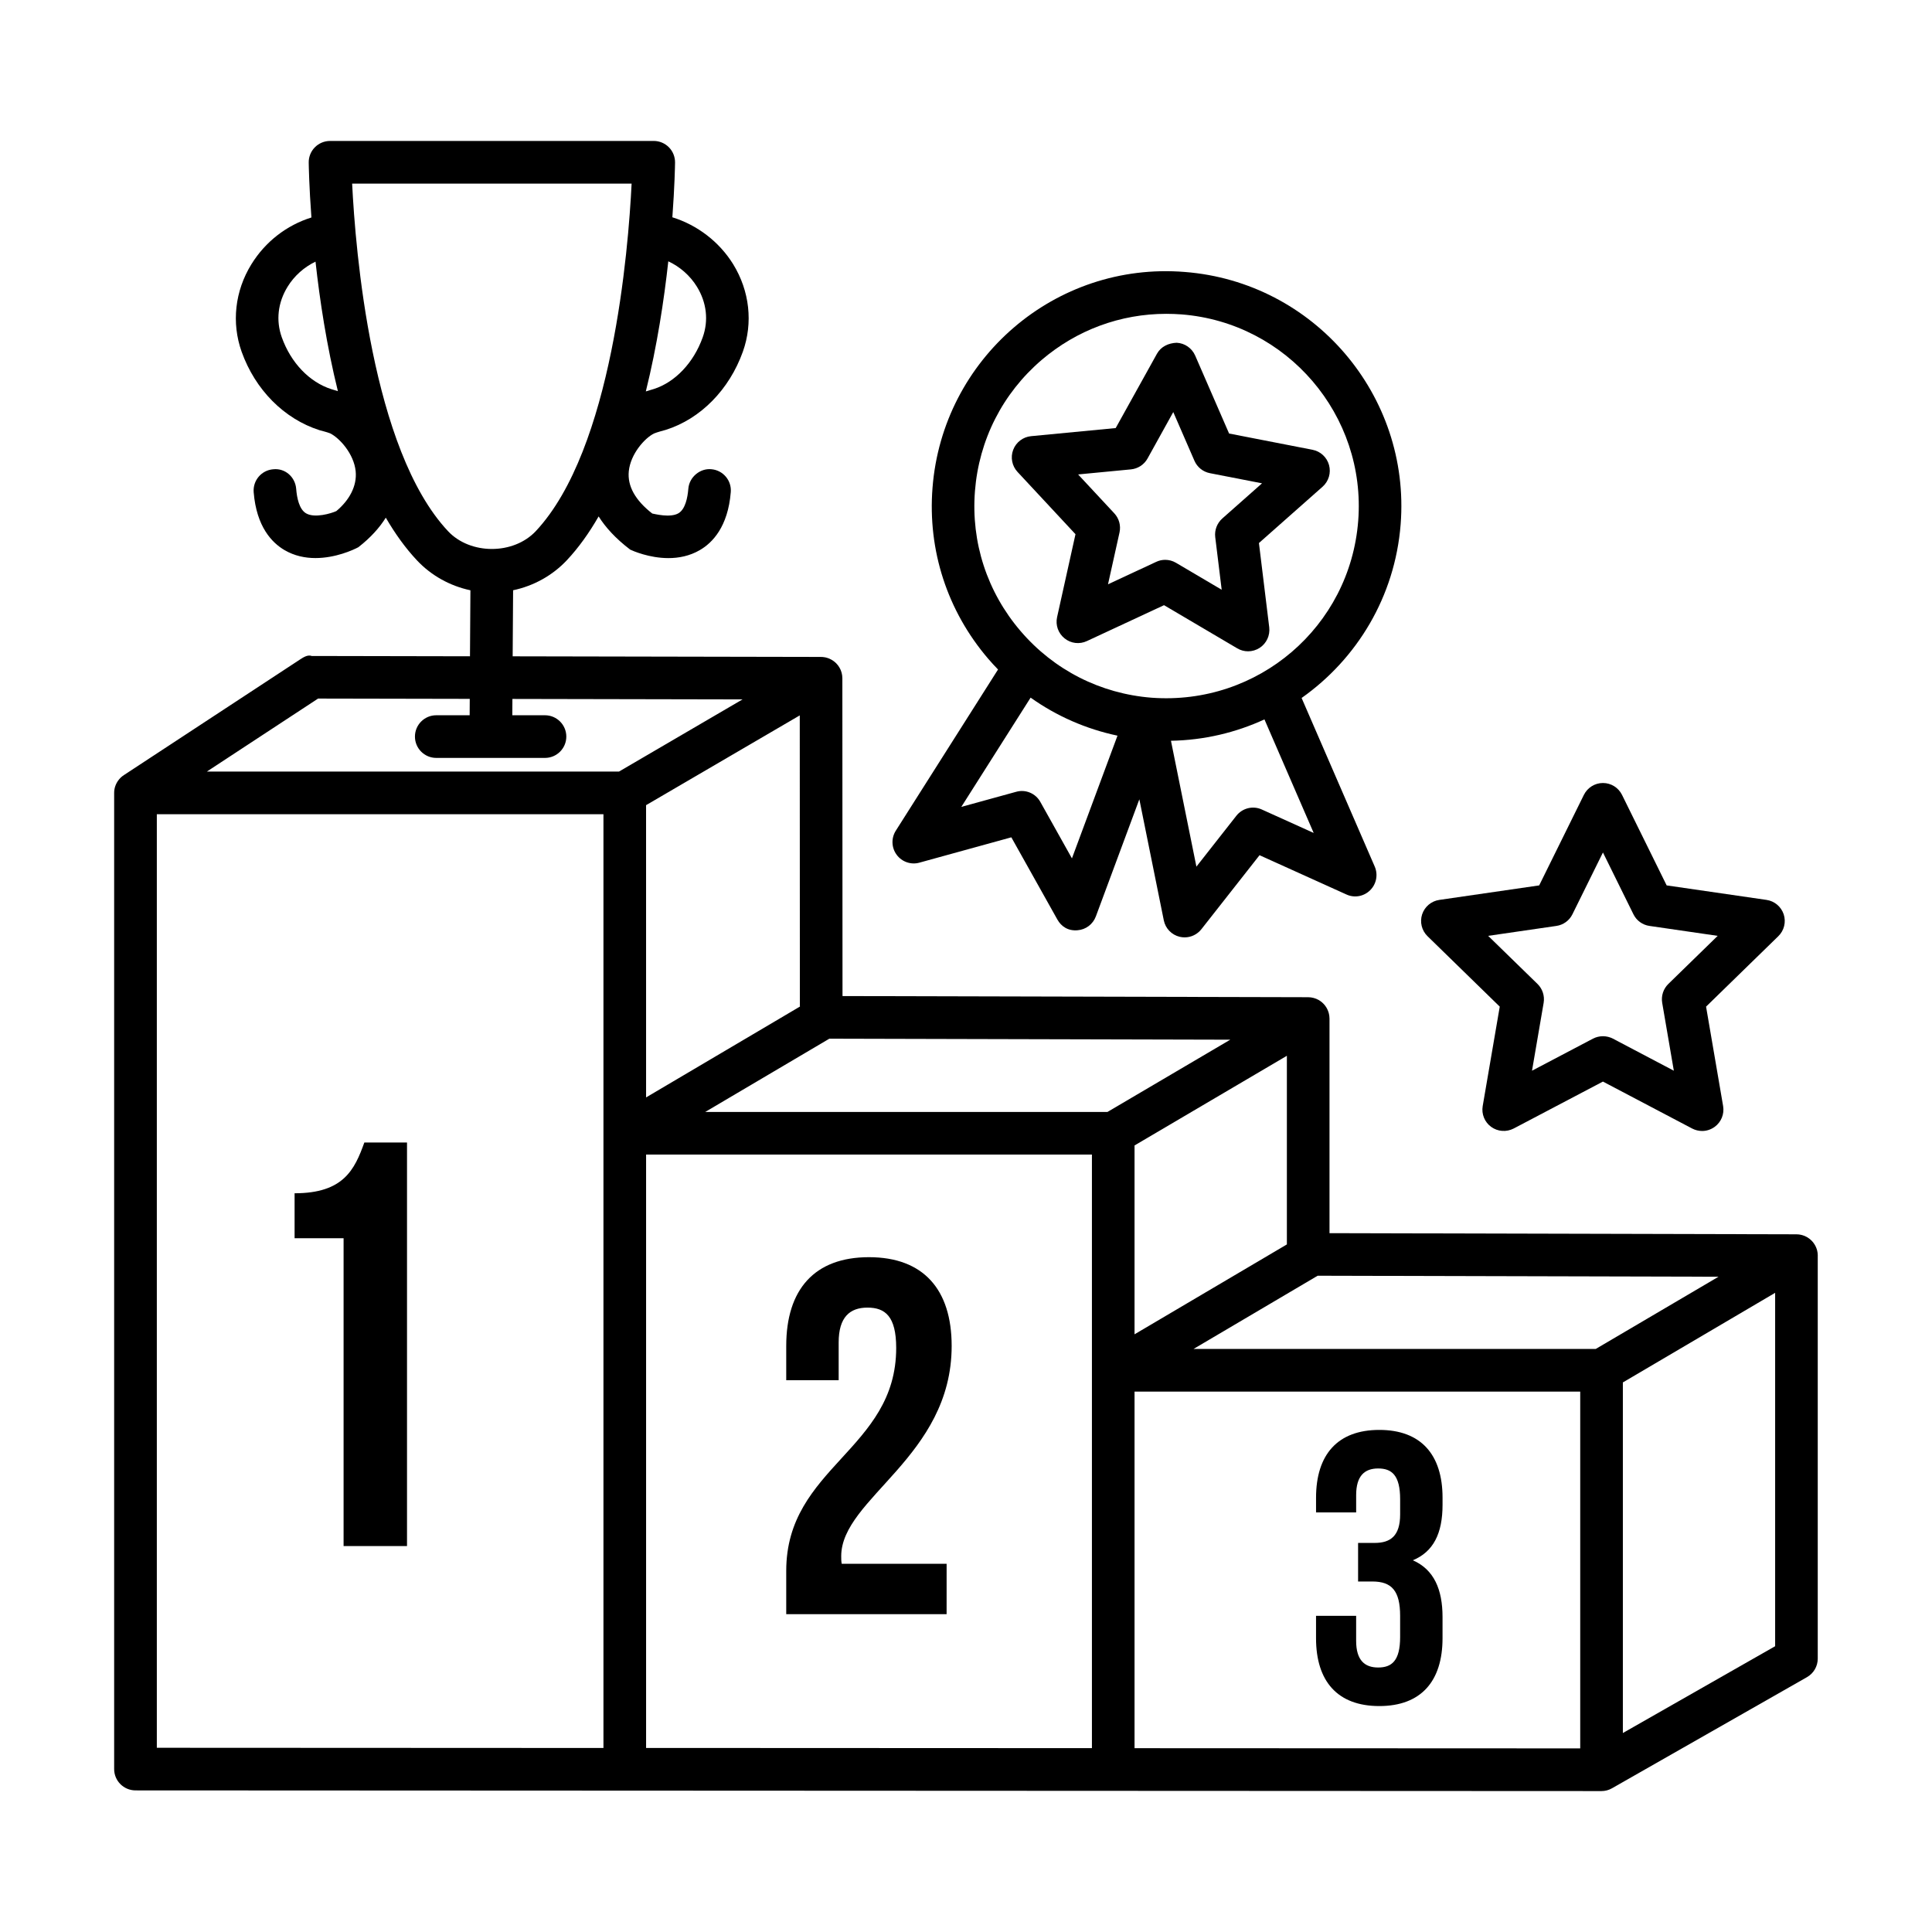
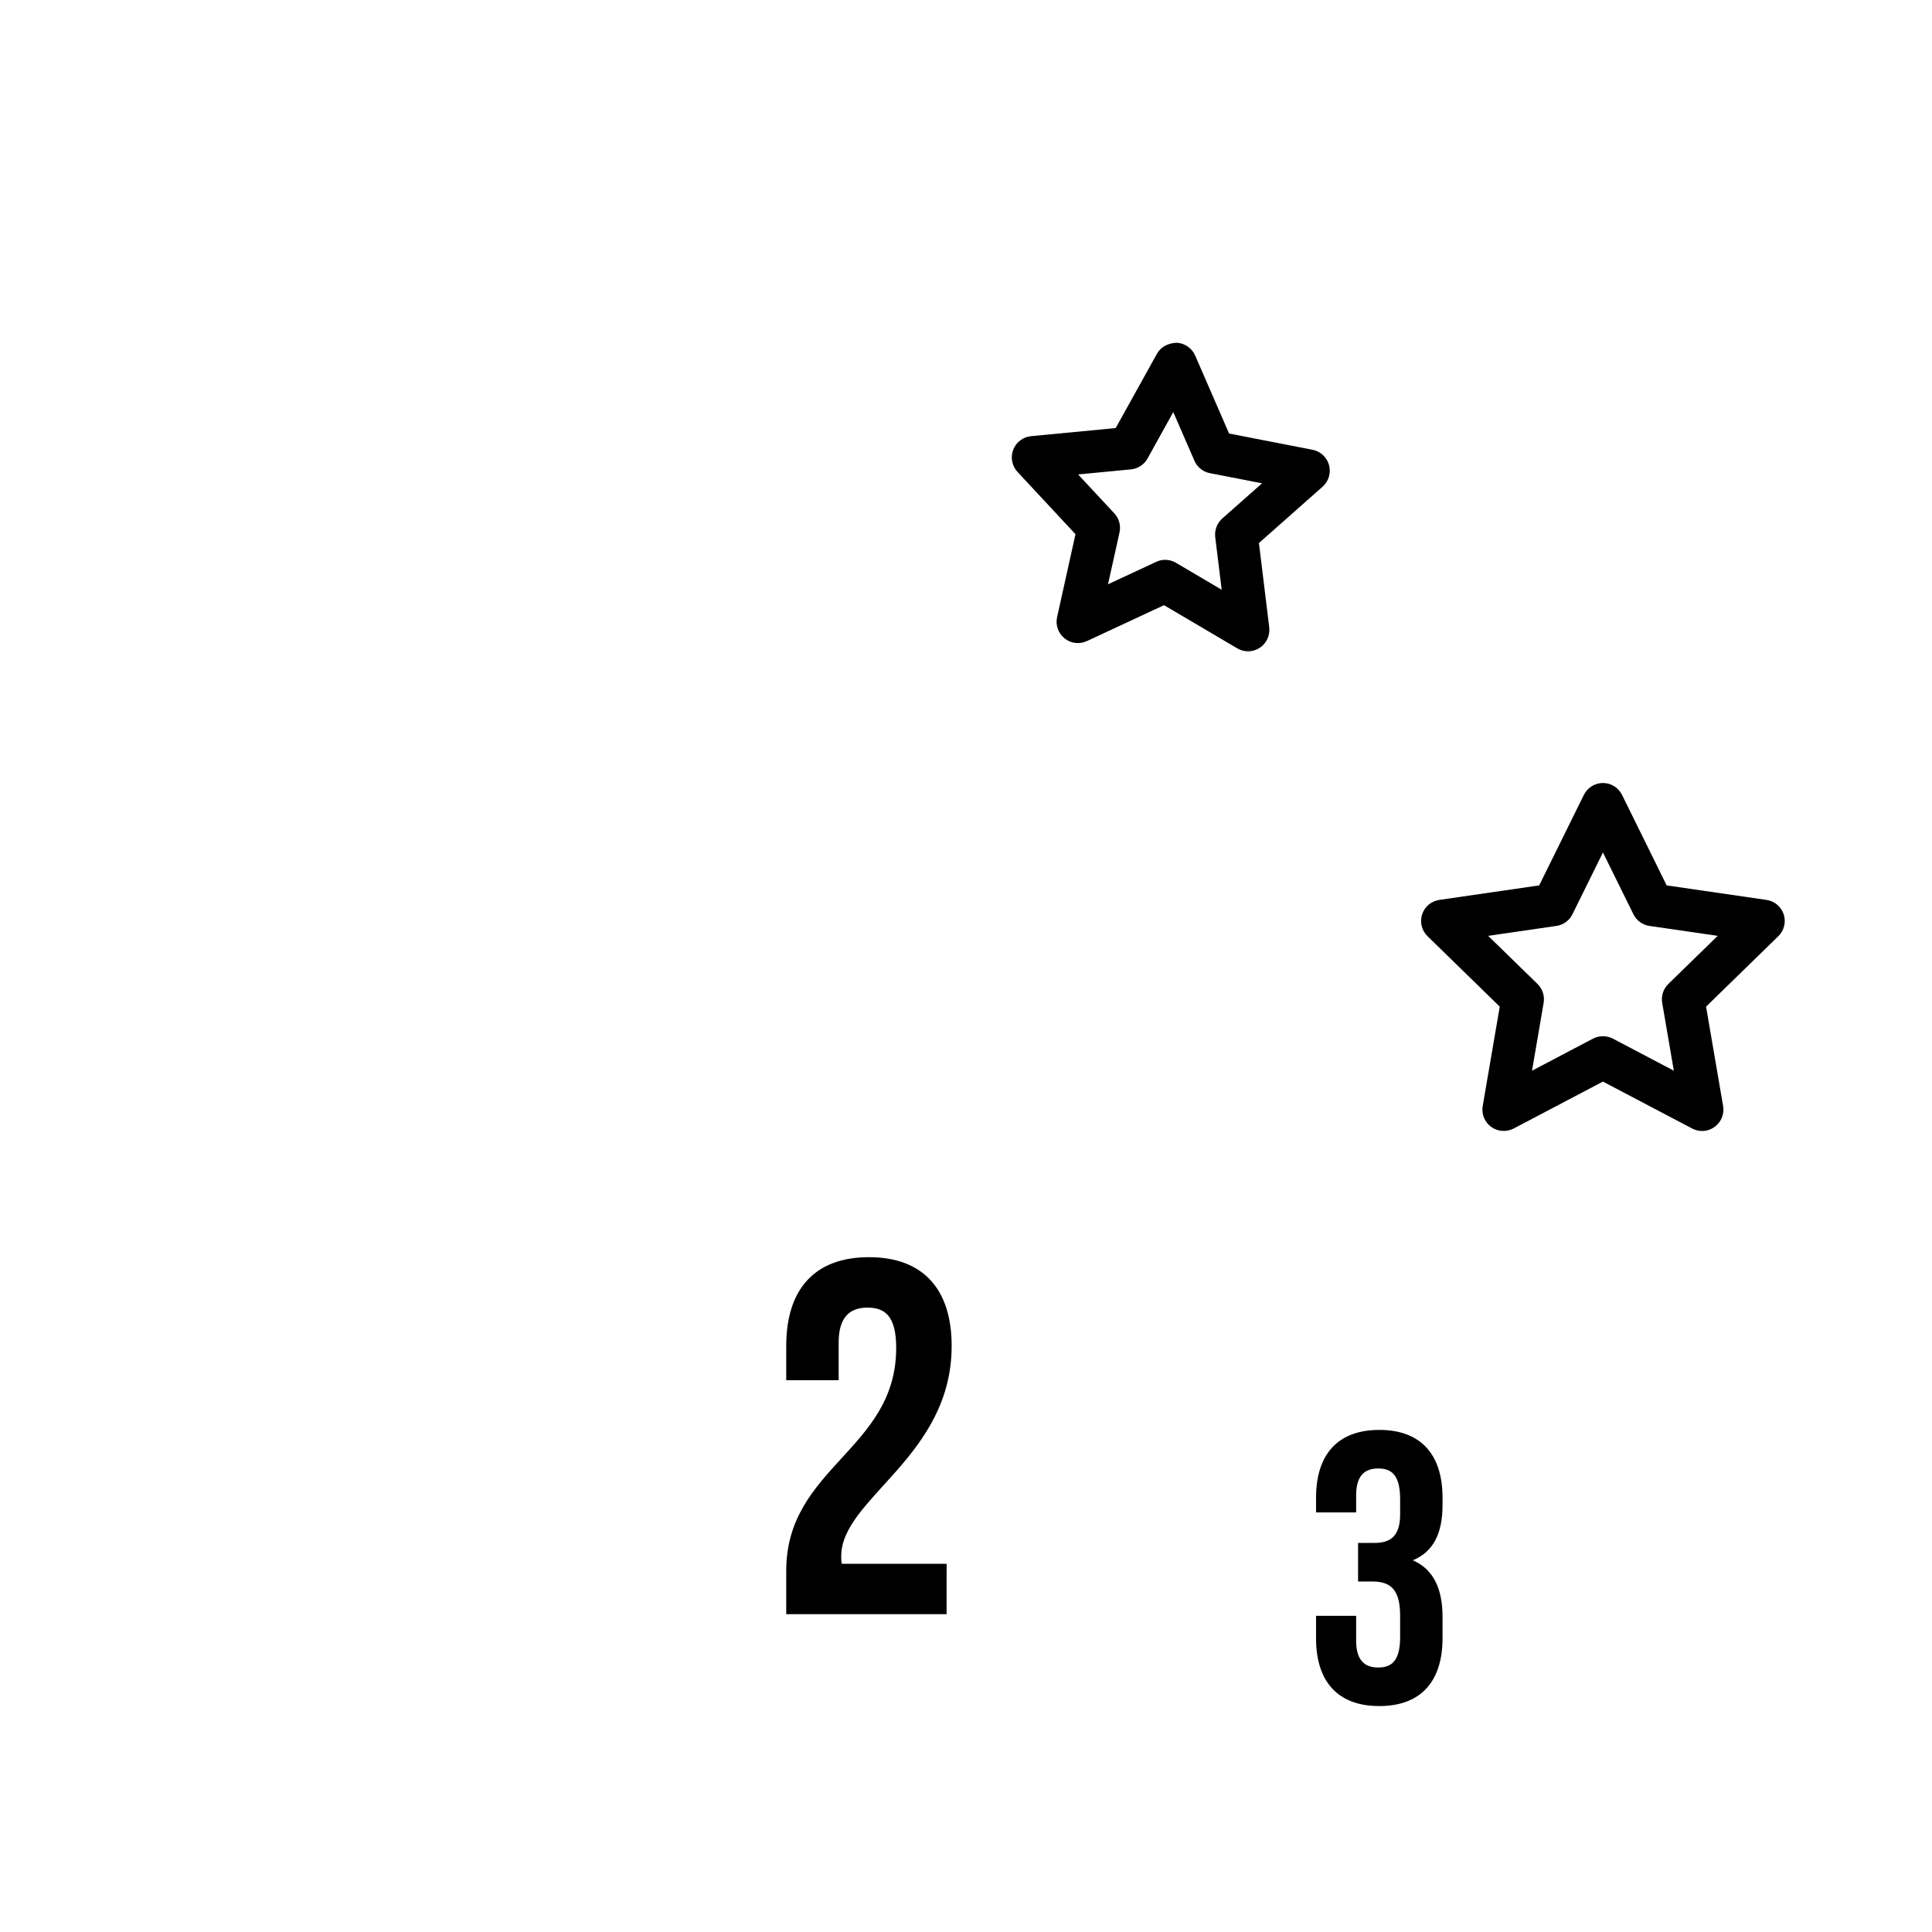
<svg xmlns="http://www.w3.org/2000/svg" fill="#000000" width="800px" height="800px" version="1.1" viewBox="144 144 512 512">
  <g>
-     <path d="m625.73 476.71c-0.004-0.211-0.016-0.418-0.043-0.621-0.012-0.082-0.023-0.16-0.035-0.238-0.023-0.145-0.051-0.285-0.086-0.426-0.02-0.082-0.039-0.164-0.062-0.246-0.047-0.156-0.098-0.309-0.16-0.461-0.035-0.094-0.074-0.188-0.117-0.277-0.066-0.145-0.133-0.285-0.211-0.422-0.051-0.09-0.105-0.176-0.16-0.266-0.059-0.094-0.121-0.184-0.184-0.273-0.062-0.09-0.129-0.18-0.195-0.266-0.074-0.094-0.156-0.184-0.238-0.27-0.113-0.121-0.227-0.238-0.352-0.352-0.09-0.082-0.18-0.164-0.277-0.238-0.078-0.062-0.16-0.121-0.238-0.18-0.113-0.082-0.227-0.156-0.348-0.23-0.051-0.031-0.094-0.066-0.145-0.098-0.02-0.012-0.039-0.02-0.059-0.027-0.18-0.102-0.367-0.191-0.559-0.273-0.074-0.031-0.152-0.059-0.23-0.086-0.133-0.047-0.262-0.094-0.398-0.133-0.09-0.027-0.176-0.047-0.266-0.07-0.137-0.031-0.277-0.059-0.418-0.078-0.078-0.012-0.156-0.027-0.23-0.035-0.207-0.023-0.414-0.039-0.625-0.039l-123.76-0.305v-56.867c0-0.016-0.004-0.027-0.004-0.043-0.004-0.211-0.016-0.418-0.043-0.621-0.012-0.082-0.023-0.16-0.035-0.238-0.023-0.145-0.051-0.285-0.086-0.426-0.02-0.082-0.039-0.164-0.062-0.246-0.047-0.156-0.098-0.309-0.16-0.461-0.035-0.094-0.074-0.188-0.117-0.281-0.066-0.145-0.133-0.285-0.207-0.422-0.051-0.09-0.105-0.18-0.16-0.266-0.059-0.094-0.121-0.184-0.184-0.273s-0.129-0.18-0.195-0.266c-0.074-0.094-0.156-0.18-0.234-0.27-0.113-0.121-0.23-0.242-0.355-0.355-0.09-0.082-0.18-0.164-0.273-0.238-0.078-0.062-0.16-0.121-0.242-0.184-0.113-0.082-0.227-0.156-0.344-0.227-0.051-0.031-0.094-0.066-0.145-0.098-0.02-0.012-0.039-0.016-0.055-0.027-0.195-0.109-0.395-0.203-0.602-0.289-0.02-0.008-0.043-0.016-0.062-0.023-0.207-0.082-0.422-0.152-0.641-0.211-0.012-0.004-0.02-0.008-0.031-0.008-0.445-0.113-0.91-0.184-1.391-0.188l-123.43-0.305-0.039-84.227c0-0.016-0.004-0.027-0.004-0.043-0.004-0.211-0.016-0.418-0.043-0.621-0.012-0.078-0.023-0.156-0.035-0.234-0.023-0.145-0.055-0.289-0.086-0.434-0.02-0.078-0.039-0.16-0.062-0.238-0.051-0.172-0.105-0.336-0.172-0.5-0.023-0.055-0.043-0.109-0.062-0.16-0.078-0.18-0.164-0.352-0.262-0.52-0.039-0.07-0.082-0.137-0.125-0.207-0.074-0.121-0.156-0.242-0.242-0.359-0.047-0.062-0.09-0.125-0.141-0.188-0.133-0.168-0.273-0.328-0.422-0.48-0.012-0.012-0.023-0.023-0.035-0.031-0.152-0.148-0.312-0.285-0.477-0.418-0.039-0.031-0.082-0.062-0.121-0.09-0.168-0.125-0.336-0.238-0.52-0.344-0.012-0.008-0.023-0.016-0.035-0.023-0.008-0.004-0.012-0.004-0.02-0.008-0.199-0.113-0.406-0.219-0.617-0.309-0.078-0.035-0.156-0.059-0.234-0.086-0.113-0.043-0.227-0.082-0.34-0.117-0.129-0.039-0.254-0.07-0.383-0.102-0.055-0.012-0.109-0.023-0.164-0.031-0.406-0.078-0.812-0.117-1.223-0.105l-81.547-0.16 0.117-17.508c5.422-1.141 10.422-3.898 14.23-7.945 3.144-3.348 5.941-7.285 8.434-11.625 1.793 2.848 4.453 5.82 8.367 8.801 0.703 0.332 5.031 2.246 10.129 2.246 2.699 0 5.609-0.539 8.324-2.121 3.336-1.93 7.457-6.176 8.199-15.355 0.262-3.102-2.055-5.832-5.168-6.078-2.949-0.289-5.832 2.066-6.078 5.168-0.191 2.371-0.801 5.43-2.617 6.504-2.191 1.281-6.367 0.164-6.945 0.07-4.519-3.527-6.617-7.293-6.215-11.219 0.469-4.602 4.246-8.793 6.684-9.992 0.84-0.359 2.84-0.883 3.129-0.965 9.195-2.906 16.816-10.652 20.414-20.715 2.731-7.648 1.793-16.086-2.562-23.168-3.684-5.957-9.5-10.391-16.121-12.449 0.605-8.207 0.703-13.707 0.711-14.508 0.016-1.504-0.566-2.965-1.625-4.039-1.062-1.074-2.508-1.684-4.023-1.684l-85.789 0.004c-1.508 0-2.957 0.605-4.019 1.684-1.062 1.074-1.648 2.535-1.625 4.039 0.012 0.805 0.105 6.32 0.715 14.555-6.57 2.059-12.211 6.406-15.91 12.406-4.367 7.07-5.309 15.508-2.586 23.168 3.59 10.047 11.219 17.793 20.652 20.801 0 0 2.055 0.523 2.797 0.828 2.535 1.254 6.305 5.445 6.773 10.035 0.398 3.93-1.688 7.703-5.121 10.57-1.352 0.621-5.754 1.945-8.027 0.594-1.82-1.062-2.434-4.121-2.617-6.504-0.254-3.117-2.922-5.512-6.086-5.168-3.109 0.246-5.422 2.961-5.176 6.078 0.742 9.18 4.863 13.41 8.199 15.355 2.644 1.543 5.484 2.094 8.172 2.094 5.277 0 9.953-2.109 11.379-2.879 3.312-2.578 5.637-5.227 7.262-7.824 2.449 4.215 5.188 8.043 8.258 11.309 3.785 4.035 8.766 6.789 14.168 7.934l-0.117 17.492-41.938-0.082c-1.062-0.398-2.184 0.332-3.117 0.938l-46.629 30.609c-0.496 0.32-0.945 0.711-1.32 1.168-0.109 0.133-0.207 0.27-0.305 0.406-0.008 0.012-0.016 0.02-0.023 0.027-0.082 0.125-0.16 0.254-0.23 0.383-0.016 0.031-0.035 0.059-0.055 0.086-0.062 0.113-0.113 0.23-0.168 0.348-0.023 0.051-0.051 0.098-0.07 0.148-0.051 0.117-0.09 0.238-0.133 0.355-0.02 0.055-0.043 0.105-0.059 0.16-0.168 0.539-0.25 1.102-0.25 1.668v0.004 258.68c0 3.117 2.523 5.637 5.644 5.652l388.52 0.18c0.227 0 0.445-0.016 0.668-0.043 0.059-0.008 0.117-0.02 0.176-0.027 0.168-0.027 0.336-0.059 0.496-0.098 0.059-0.016 0.117-0.031 0.176-0.047 0.184-0.051 0.367-0.113 0.543-0.184 0.031-0.012 0.062-0.023 0.09-0.035 0.207-0.086 0.406-0.184 0.602-0.293 0.016-0.008 0.031-0.016 0.047-0.023l51.656-29.441c1.766-1.008 2.852-2.879 2.852-4.906v-106.8c0.004-0.008 0-0.023 0-0.035zm-297.05-256.75c2.59 4.203 3.144 8.973 1.543 13.438-2.41 6.766-7.348 11.91-12.941 13.688 0 0-1.008 0.289-2.133 0.645 2.992-12.059 4.828-24.23 5.957-34.48 3.09 1.441 5.758 3.769 7.574 6.711zm-96.816 27.191c-5.852-1.859-10.777-7.004-13.184-13.754-1.598-4.465-1.047-9.234 1.551-13.438 1.777-2.879 4.375-5.176 7.383-6.625 1.125 10.215 2.957 22.324 5.93 34.324-0.891-0.277-1.633-0.488-1.68-0.508zm5.457-54.496h74.062c-0.855 17.504-5.102 70.457-25.402 92.113-5.926 6.285-17.34 6.285-23.246 0-20.293-21.629-24.555-74.609-25.414-92.113zm77.895 164.72 40.73-23.789 0.027 76.824c0 0.113 0.012 0.227 0.02 0.34l-40.773 24.074zm48.57 61.887 106.25 0.266-32.555 19.156-106.59-0.004zm80.879 28.293 40.371-23.762v49.992l-40.371 23.82zm0 65.234h118.11v94.551l-118.11-0.051zm122.22-11.301h-106.59l32.898-19.406 106.23 0.266zm-338.59-172.36 40.195 0.078-0.027 4.344h-8.855c-3.117 0-5.644 2.535-5.644 5.652 0 3.117 2.527 5.652 5.644 5.652h28.82c3.117 0 5.652-2.535 5.652-5.652 0-3.117-2.535-5.652-5.652-5.652h-8.66l0.027-4.324 60.984 0.121-32.742 19.129h-109.22zm-42.734 30.656h118.36v247.45l-118.36-0.055v-247.39zm129.66 90.191h118.15v157.3l-118.15-0.051zm299.21 130.29-40.355 23.004v-92.91l40.355-23.746z" />
    <path d="m424.14 307.55c-0.469 2.109 0.305 4.285 1.984 5.625 1.668 1.363 3.984 1.625 5.914 0.715l20.441-9.512 19.406 11.441c0.883 0.523 1.875 0.785 2.867 0.785 1.074 0 2.148-0.316 3.086-0.922 1.805-1.188 2.769-3.281 2.523-5.418l-2.731-22.355 16.883-14.941c1.598-1.434 2.262-3.641 1.695-5.719-0.566-2.066-2.262-3.641-4.367-4.051l-22.121-4.312-8.988-20.66c-0.867-1.973-2.769-3.293-4.906-3.391-2.176 0.082-4.164 1.02-5.211 2.894l-10.945 19.711-22.426 2.148c-2.137 0.207-3.984 1.613-4.742 3.625-0.758 2-0.316 4.273 1.145 5.844l15.367 16.512zm19.57-39.16c1.848-0.18 3.5-1.254 4.398-2.879l6.82-12.309 5.609 12.902c0.742 1.711 2.273 2.934 4.106 3.293l13.809 2.688-10.543 9.332c-1.379 1.242-2.082 3.074-1.859 4.922l1.711 13.949-12.113-7.141c-0.883-0.523-1.875-0.785-2.867-0.785-0.812 0-1.625 0.18-2.383 0.539l-12.762 5.941 3.047-13.727c0.398-1.82-0.109-3.707-1.379-5.074l-9.594-10.309z" />
-     <path d="m387.66 372.61 24.355-6.711 12.184 21.762c1.062 1.914 2.906 3.086 5.363 2.867 2.191-0.164 4.078-1.598 4.852-3.668l11.523-31.039 6.477 32.059c0.426 2.164 2.082 3.871 4.219 4.383 0.441 0.098 0.883 0.152 1.309 0.152 1.711 0 3.348-0.785 4.438-2.164l15.41-19.613 23.02 10.406c2.137 0.992 4.629 0.523 6.285-1.117 1.668-1.641 2.148-4.137 1.227-6.269l-19.383-44.688c14.629-10.316 24.742-26.82 26.246-46.02 2.672-34.195-22.992-64.203-57.184-66.875-34.359-2.797-64.215 23.004-66.875 57.199-1.309 16.566 3.93 32.652 14.734 45.277 0.848 0.992 1.73 1.941 2.629 2.871l-27.094 42.723c-1.254 1.973-1.156 4.508 0.234 6.383 1.375 1.875 3.801 2.715 6.031 2.082zm104.48-7.871-13.727-6.203c-2.383-1.09-5.156-0.387-6.766 1.652l-10.586 13.48-6.746-33.355c8.773-0.16 17.172-2.156 24.777-5.664zm-89.77-90.582c1.062-13.578 7.332-25.91 17.668-34.762 9.316-7.953 20.91-12.227 33.039-12.227 1.336 0 2.688 0.055 4.039 0.152 27.992 2.191 49 26.754 46.82 54.746-2.191 28.008-26.504 48.914-54.746 46.836-13.578-1.062-25.91-7.348-34.746-17.684-8.848-10.336-13.137-23.5-12.074-37.062zm14.754 54.723c6.879 4.898 14.684 8.316 23.023 10.078l-12.074 32.52-8.367-14.953c-1.254-2.273-3.914-3.406-6.422-2.688l-14.527 3.996z" />
    <path d="m541.45 410.77-4.519 26.352c-0.359 2.109 0.508 4.258 2.246 5.512 1.75 1.27 4.039 1.418 5.953 0.441l23.664-12.445 23.652 12.445c0.828 0.426 1.738 0.648 2.633 0.648 1.172 0 2.328-0.371 3.32-1.09 1.738-1.254 2.606-3.406 2.246-5.512l-4.519-26.352 19.145-18.664c1.543-1.504 2.094-3.734 1.434-5.789-0.676-2.039-2.438-3.527-4.562-3.832l-26.461-3.844-11.824-23.98c-0.949-1.93-2.906-3.156-5.059-3.156-2.148 0-4.106 1.227-5.059 3.156l-11.84 23.98-26.461 3.844c-2.121 0.305-3.887 1.793-4.562 3.832-0.66 2.055-0.109 4.285 1.434 5.789zm15.012-21.391c1.832-0.262 3.434-1.418 4.246-3.086l8.09-16.375 8.078 16.375c0.812 1.668 2.41 2.824 4.246 3.086l18.082 2.633-13.082 12.75c-1.324 1.297-1.93 3.156-1.625 4.988l3.086 18-16.152-8.504c-1.641-0.84-3.598-0.855-5.266 0l-16.168 8.504 3.086-18c0.305-1.832-0.305-3.695-1.625-4.988l-13.082-12.75z" />
-     <path d="m222.07 460.23v11.918h12.984v81.582h16.809v-106.95h-11.309c-2.586 7.184-5.5 13.449-18.484 13.449z" />
    <path d="m366.93 556.41c0-15.363 29.27-26.324 29.27-55.723 0-14.965-7.484-23.52-21.926-23.52-14.43 0-21.914 8.551-21.914 23.52v9.086h13.895v-10.02c0-6.68 2.949-9.223 7.629-9.223 4.668 0 7.617 2.273 7.617 10.691 0 26.996-29.141 31.539-29.141 59.066v11.488h42.5l0.004-13.359h-27.801c-0.133-0.672-0.133-1.34-0.133-2.008z" />
    <path d="m526.29 542.77v-1.84c0-11.449-5.727-17.988-16.762-17.988-11.043 0-16.762 6.543-16.762 17.988v3.883h10.629v-4.598c0-5.109 2.246-7.055 5.828-7.055 3.578 0 5.828 1.738 5.828 8.176v3.988c0 5.723-2.555 7.566-6.75 7.566h-4.394v10.223h3.785c5.109 0 7.356 2.449 7.356 9.098v5.621c0 6.34-2.246 8.074-5.828 8.074-3.578 0-5.828-1.941-5.828-7.055v-6.641h-10.629v5.93c0 11.445 5.719 17.984 16.762 17.984 11.035 0 16.762-6.543 16.762-17.984v-5.621c0-7.258-2.246-12.574-7.871-15.027 5.418-2.25 7.875-7.055 7.875-14.723z" />
  </g>
</svg>